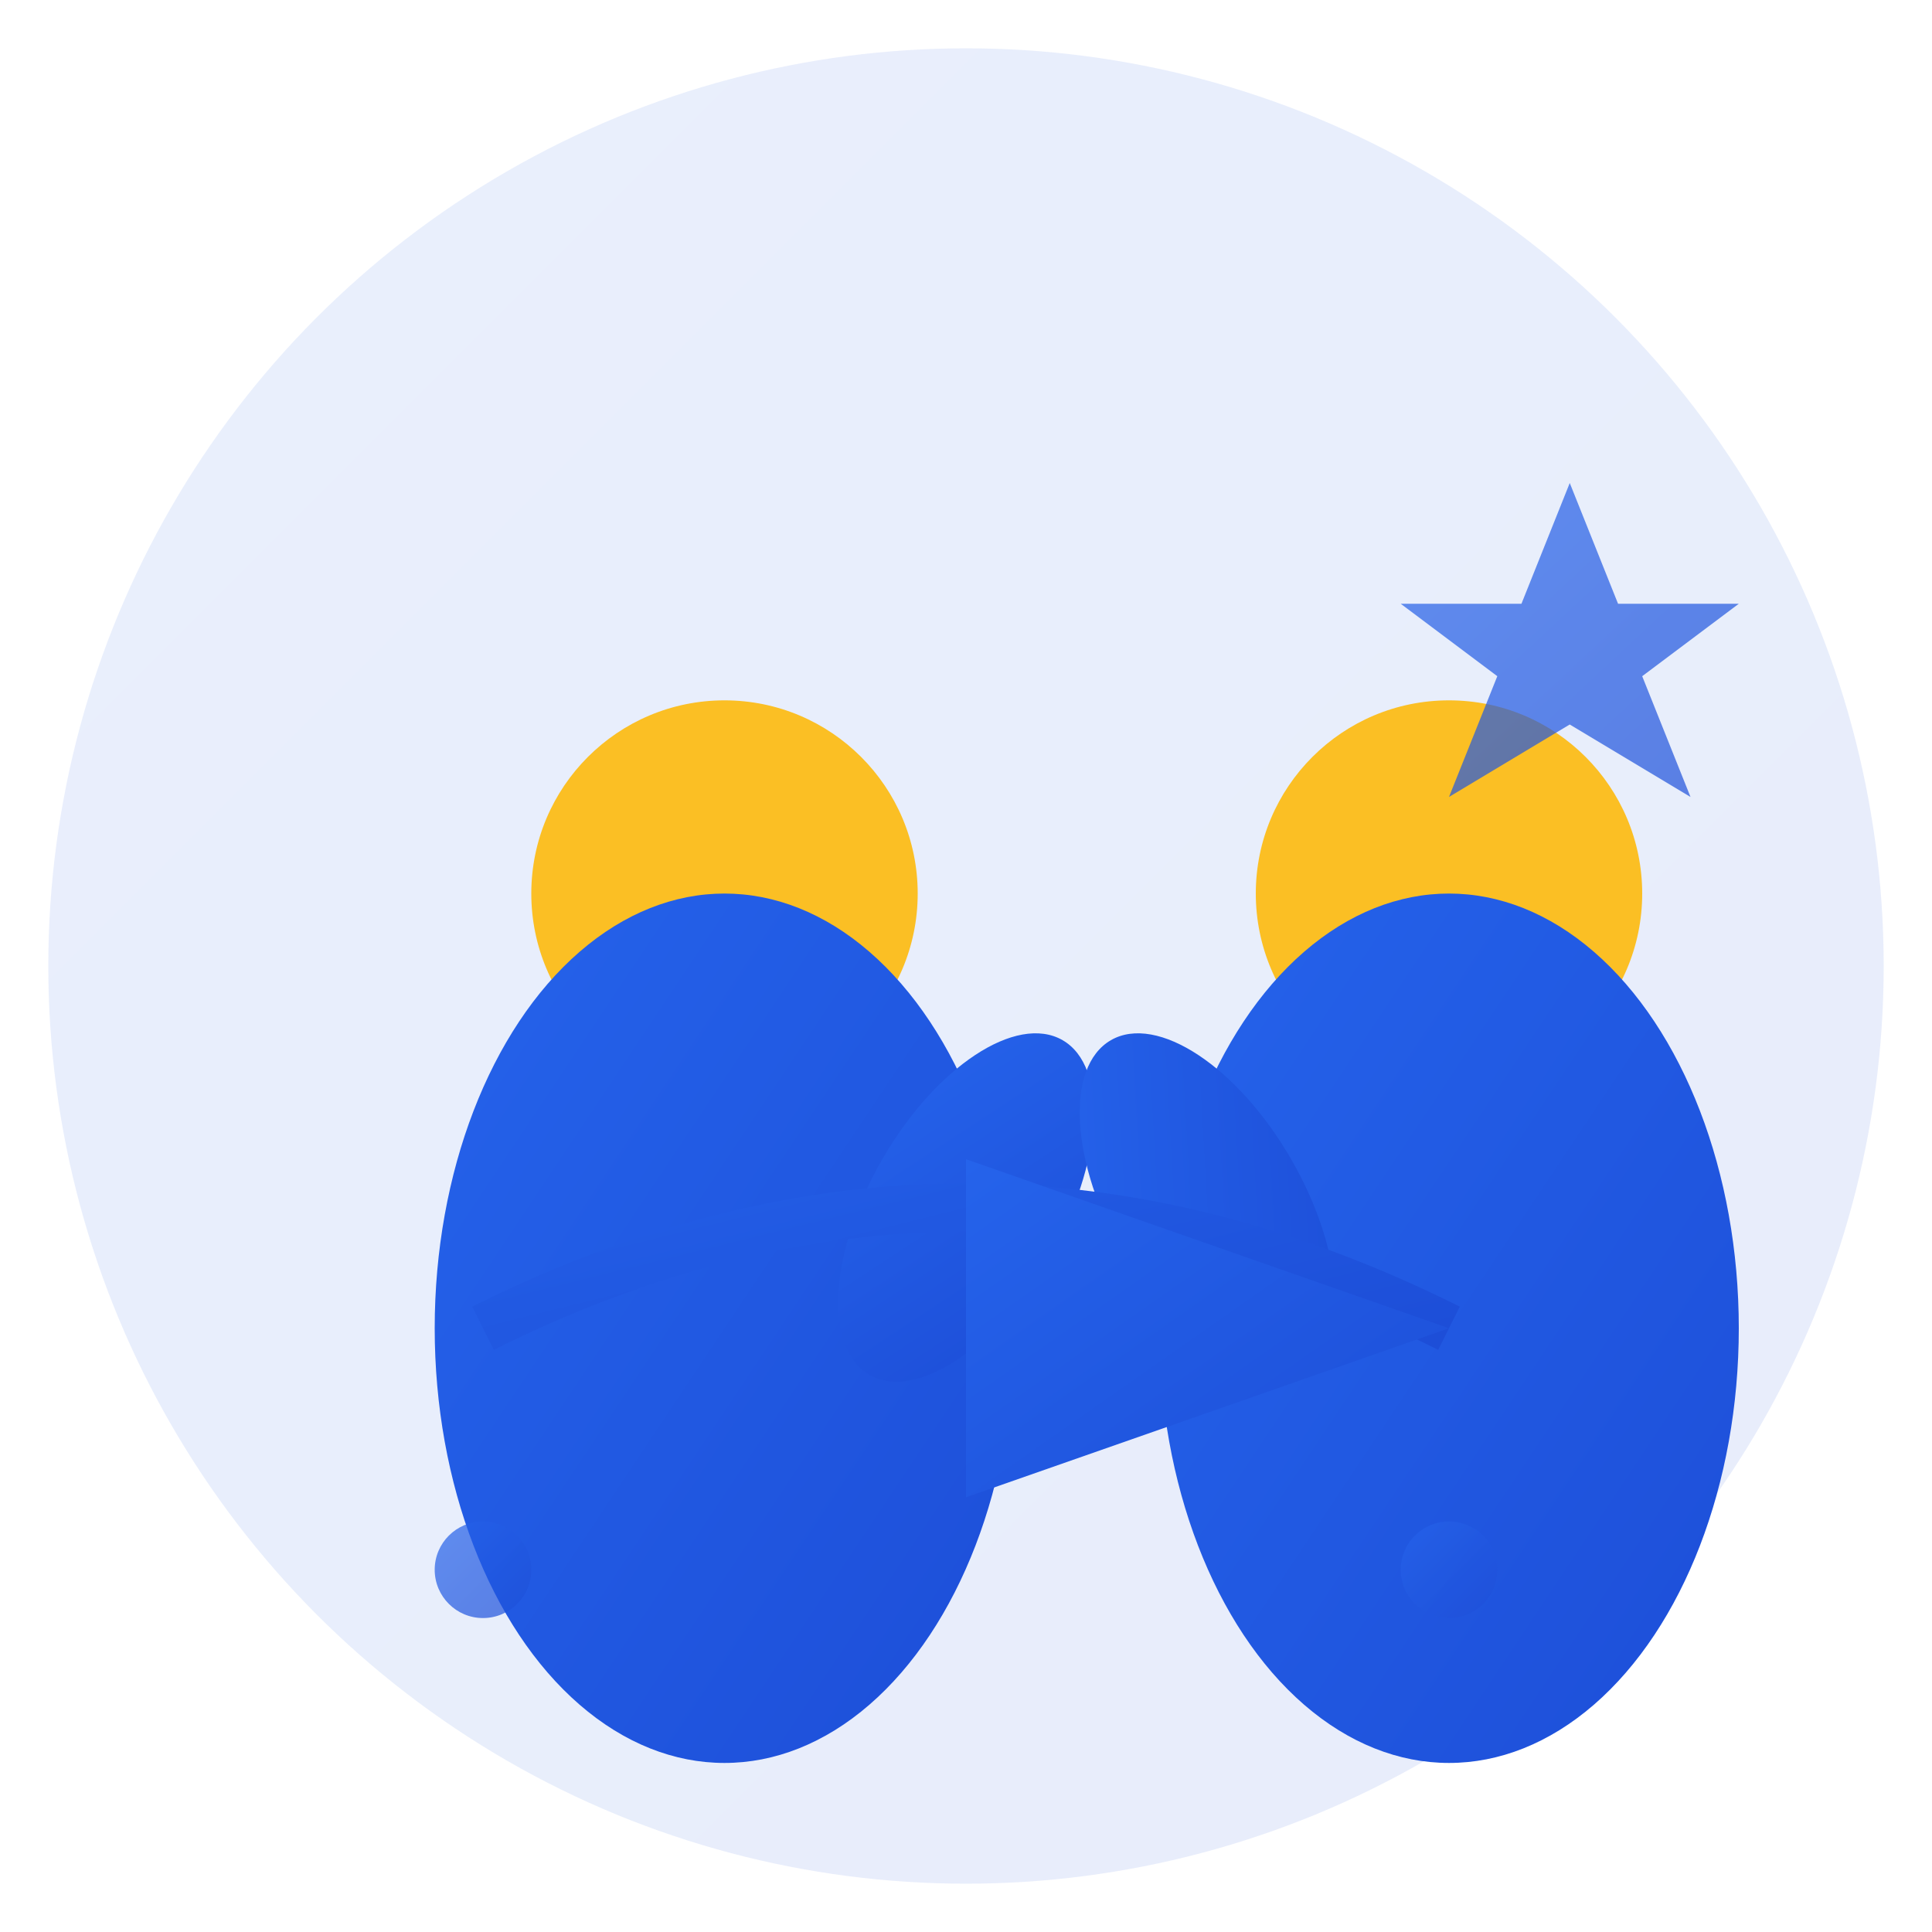
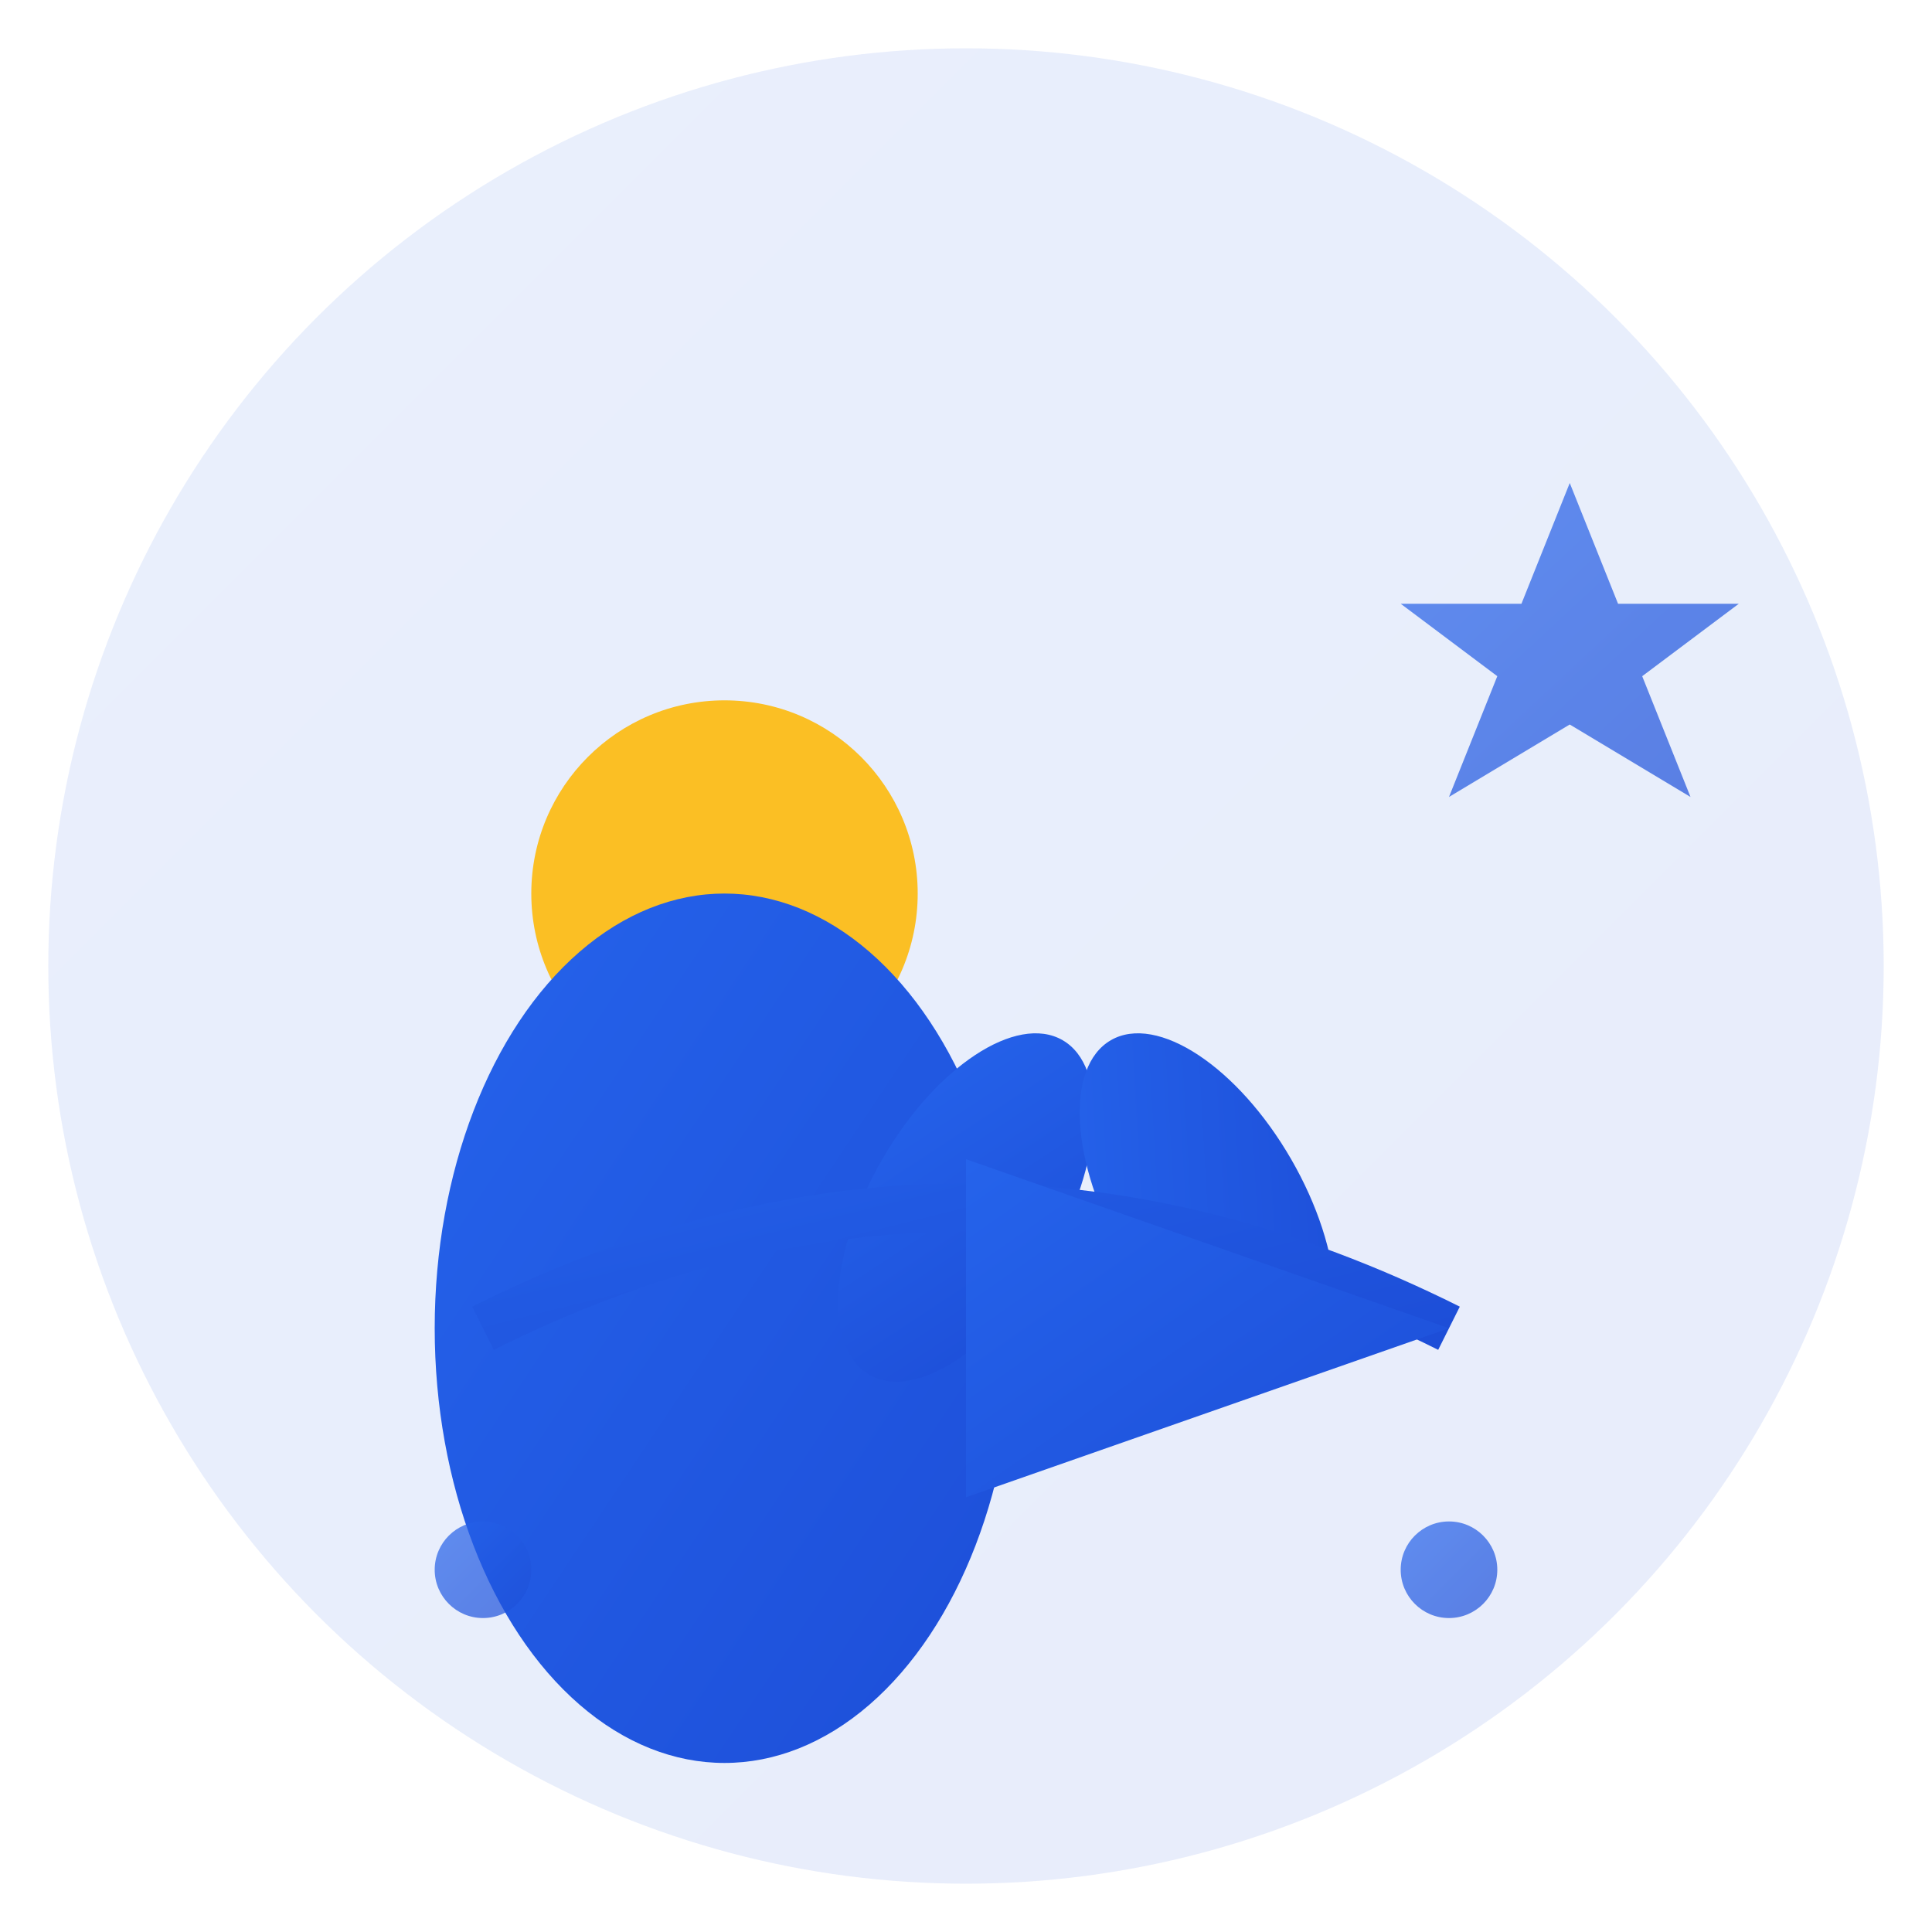
<svg xmlns="http://www.w3.org/2000/svg" viewBox="0 0 80 80" width="80" height="80">
  <defs>
    <linearGradient id="coachingGrad" x1="0%" y1="0%" x2="100%" y2="100%">
      <stop offset="0%" style="stop-color:#2563eb;stop-opacity:1" />
      <stop offset="100%" style="stop-color:#1d4ed8;stop-opacity:1" />
    </linearGradient>
  </defs>
  <circle cx="40" cy="40" r="38" fill="url(#coachingGrad)" opacity="0.1" />
  <g fill="url(#coachingGrad)">
    <g transform="translate(15,25)">
      <circle cx="15" cy="12" r="8" fill="#fbbf24" />
      <ellipse cx="15" cy="30" rx="12" ry="18" />
      <ellipse cx="25" cy="25" rx="4" ry="8" transform="rotate(30 25 25)" />
    </g>
    <g transform="translate(45,25)">
-       <circle cx="15" cy="12" r="8" fill="#fbbf24" />
-       <ellipse cx="15" cy="30" rx="12" ry="18" />
      <ellipse cx="5" cy="25" rx="4" ry="8" transform="rotate(-30 5 25)" />
    </g>
  </g>
  <g stroke="url(#coachingGrad)" stroke-width="2" fill="none">
    <path d="M20 55 Q40 45 60 55" marker-end="url(#arrowhead)" />
    <line x1="30" y1="40" x2="50" y2="40" stroke-dasharray="3,3" />
  </g>
  <defs>
    <marker id="arrowhead" markerWidth="10" markerHeight="7" refX="10" refY="3.5" orient="auto">
      <polygon points="0 0, 10 3.5, 0 7" fill="url(#coachingGrad)" />
    </marker>
  </defs>
  <g fill="url(#coachingGrad)" opacity="0.7">
    <polygon points="65,20 67,25 72,25 68,28 70,33 65,30 60,33 62,28 58,25 63,25" />
    <circle cx="20" cy="65" r="2" />
    <circle cx="60" cy="65" r="2" />
  </g>
</svg>